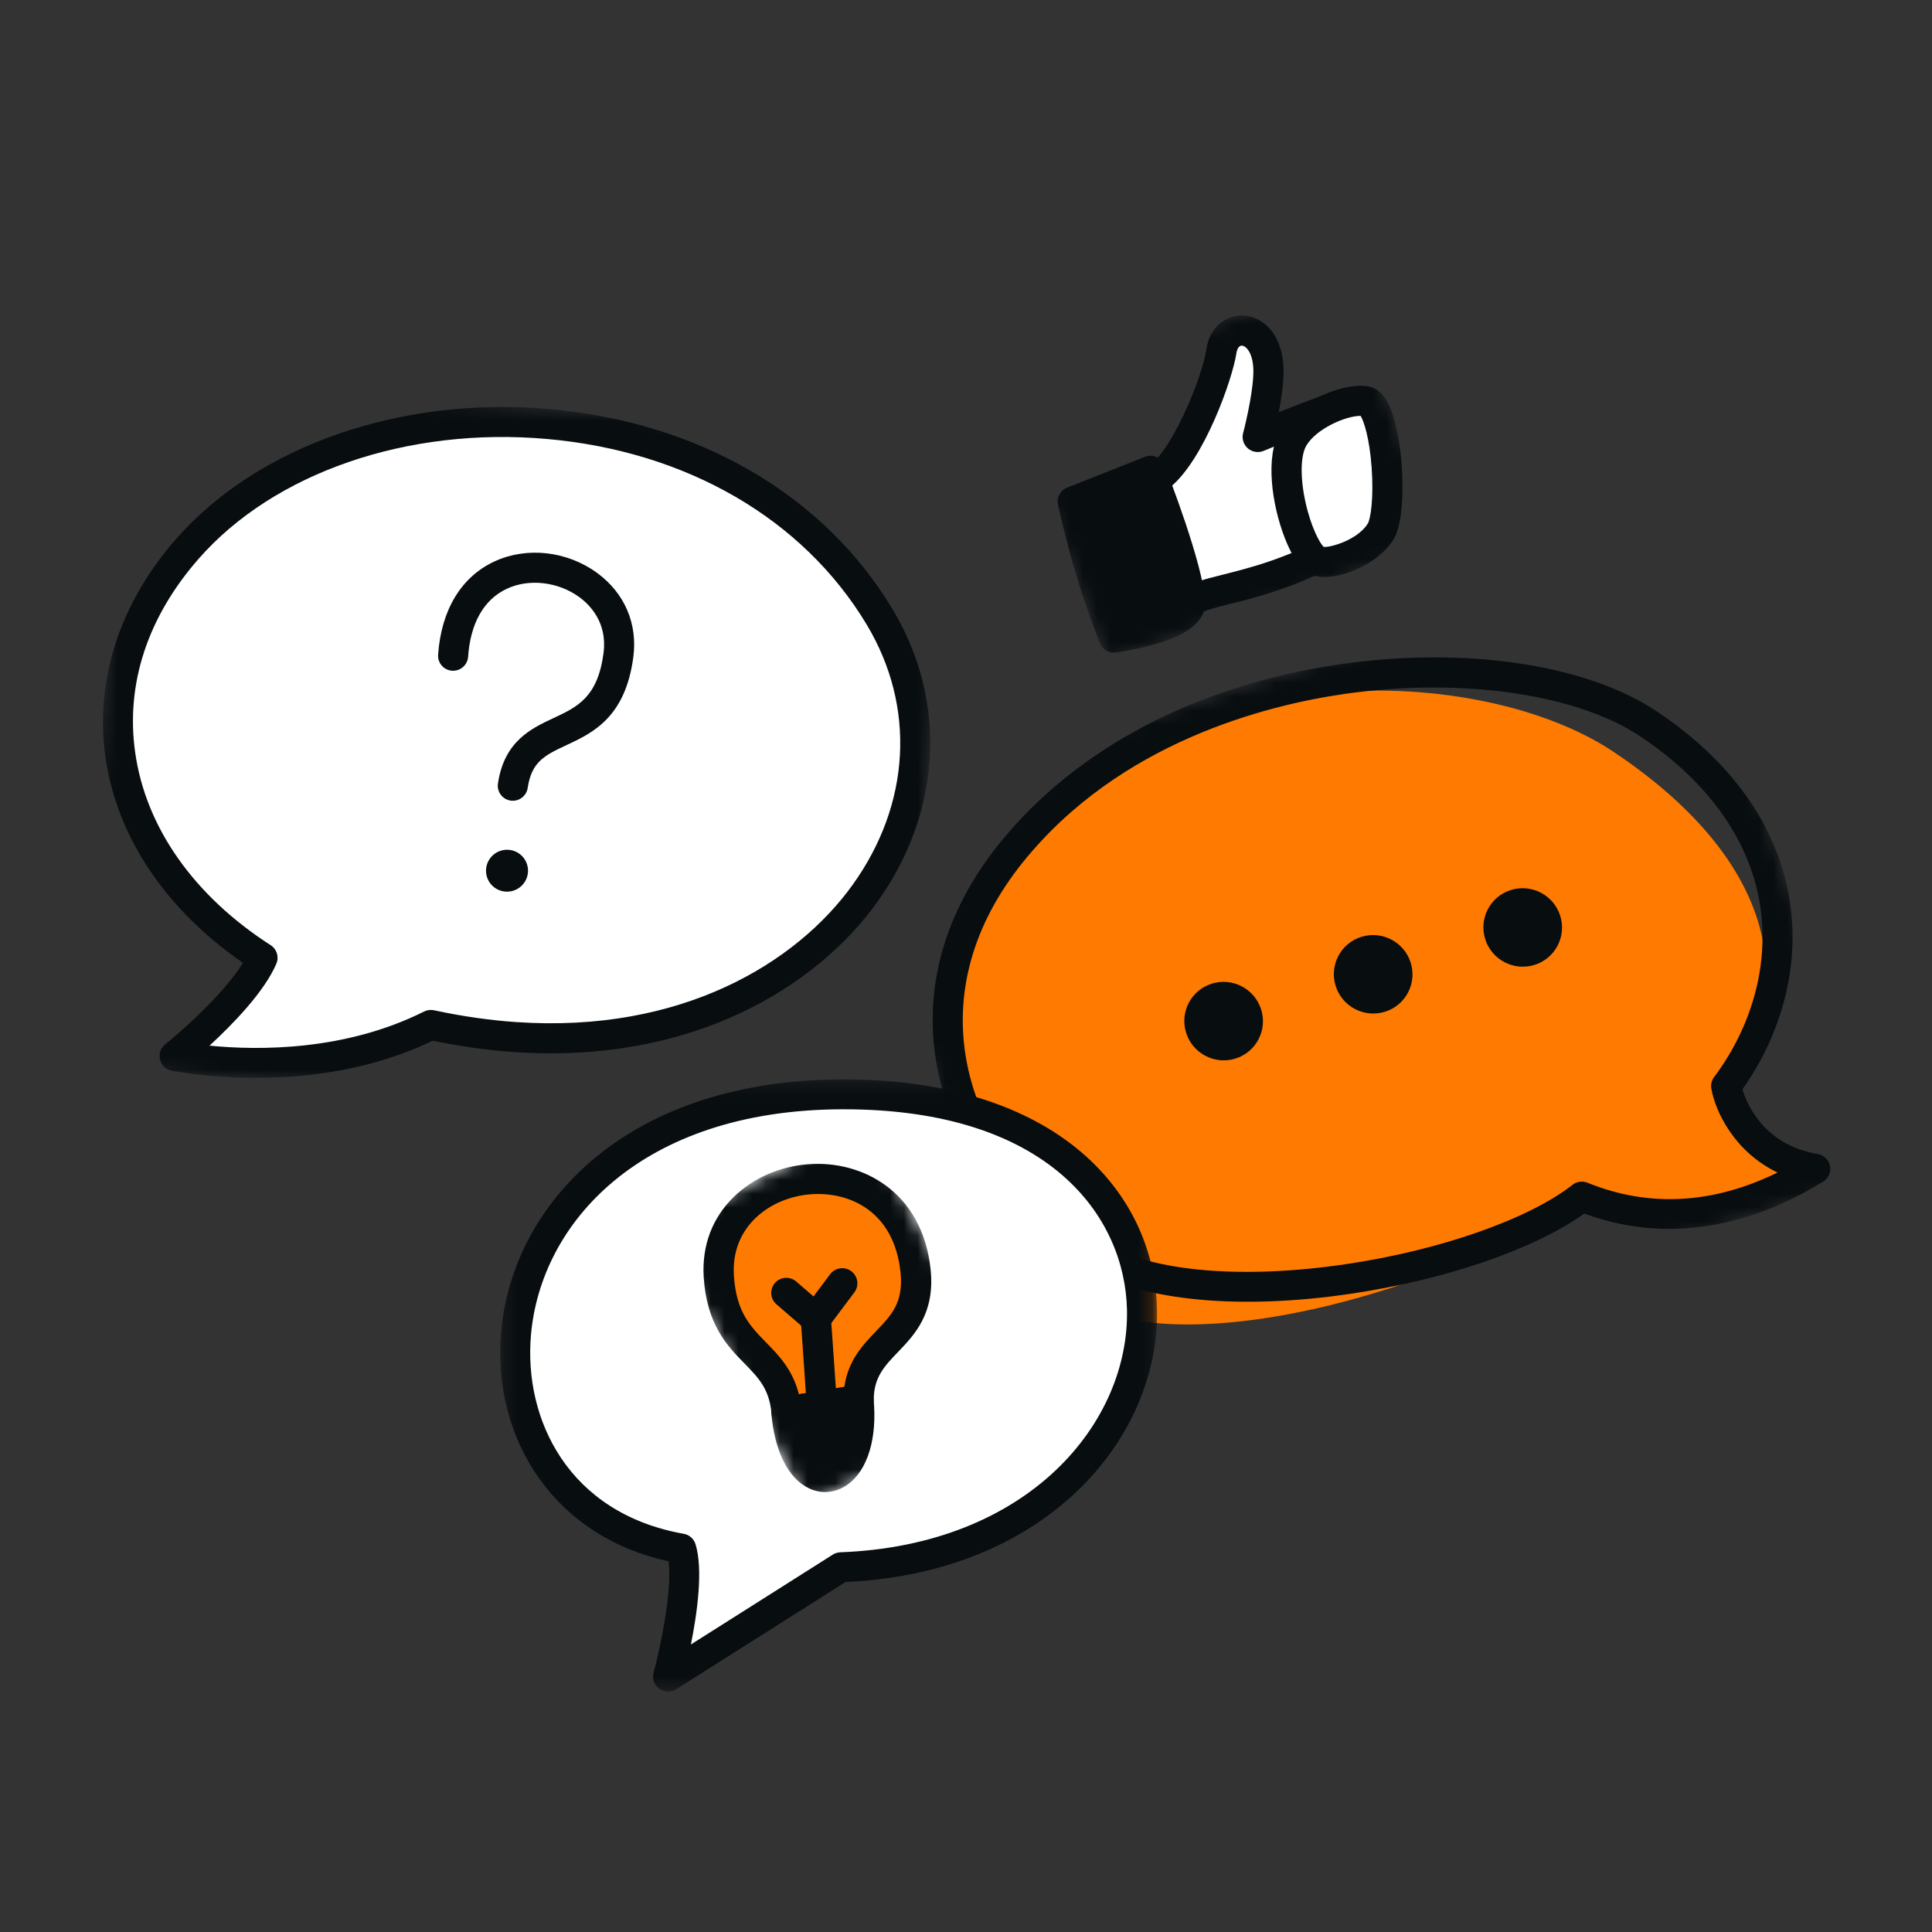
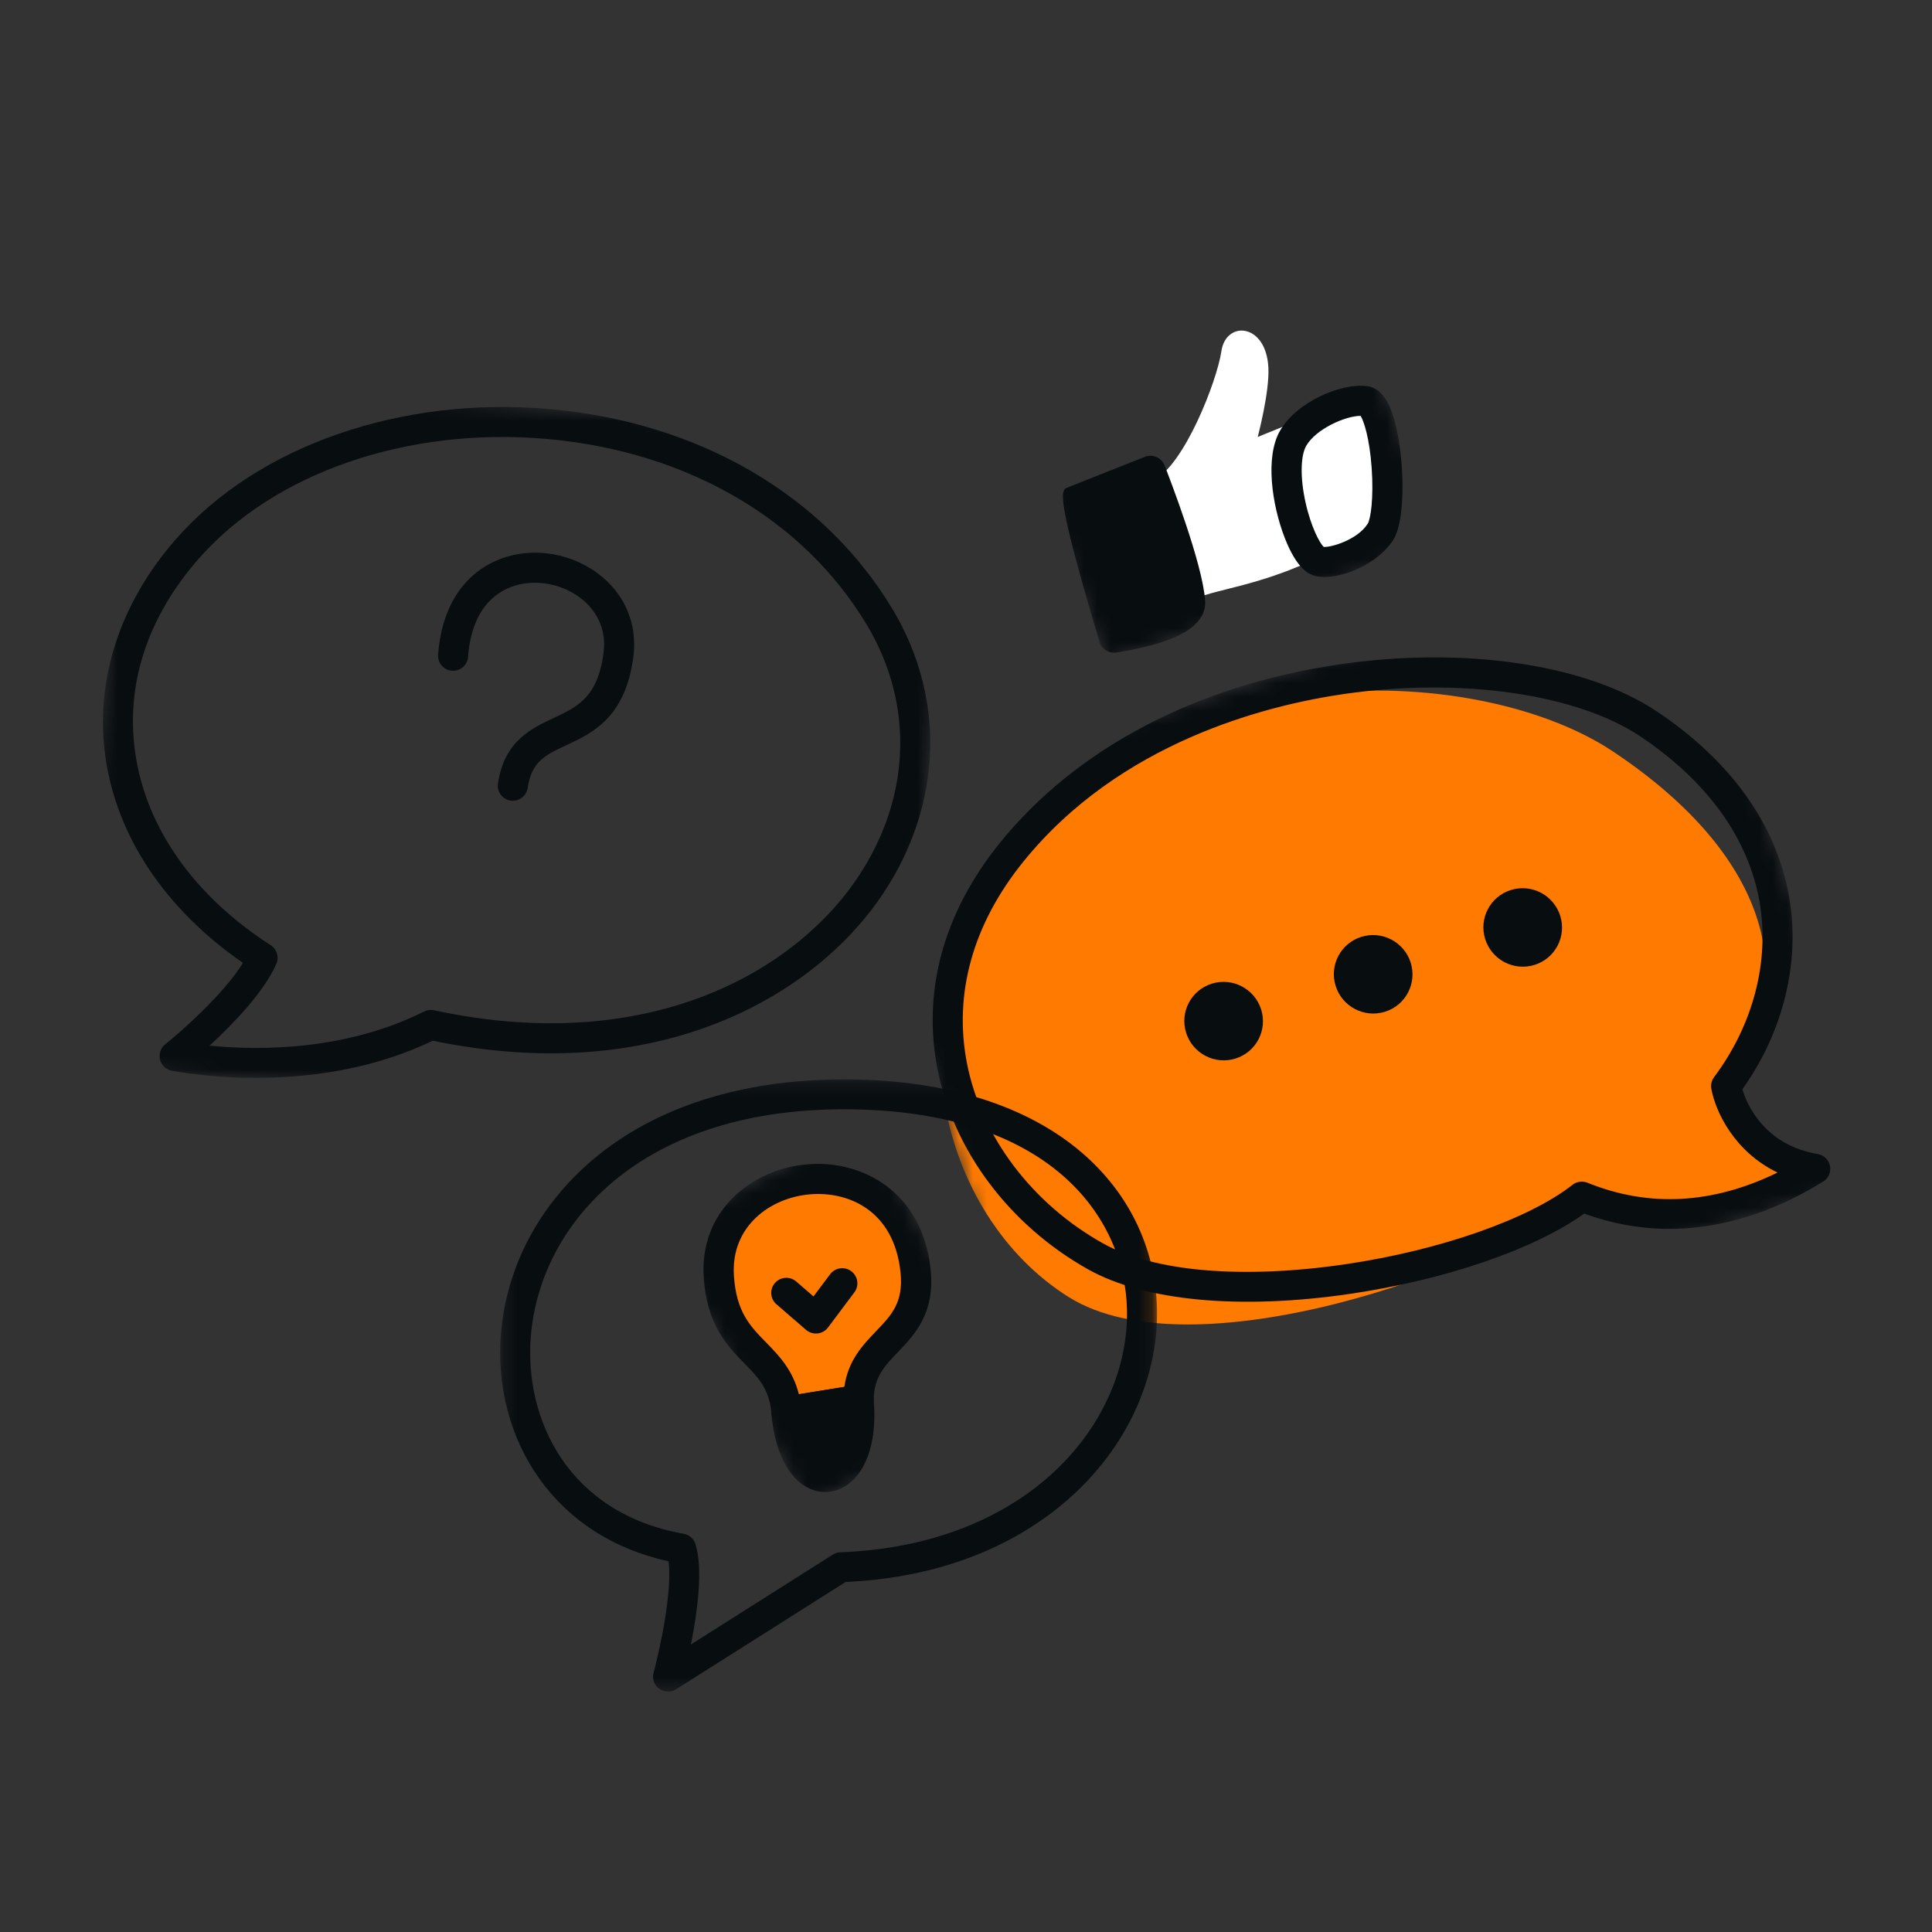
<svg xmlns="http://www.w3.org/2000/svg" width="140" height="140" viewBox="0 0 140 140" fill="none">
  <rect x="0" y="0" width="140" height="140" fill="#333333" stroke="none" />
  <mask id="mask0_18871_28687" style="mask-type:luminance" maskUnits="userSpaceOnUse" x="5" y="27" width="65" height="55">
    <path d="M9.131 27.551L69.004 31.624L65.539 81.387L5.666 77.314L9.131 27.551Z" fill="white" />
  </mask>
  <g mask="url(#mask0_18871_28687)">
-     <path d="M63.734 44.696C53.118 27.045 25.111 26.586 13.556 39.787C5.096 49.452 7.62 62.071 19.023 69.402C17.704 72.476 12.652 76.516 12.652 76.516C16.95 77.29 24.63 77.563 31.218 74.266C57.145 79.865 72.796 59.765 63.734 44.696L63.734 44.696Z" fill="white" />
    <path d="M16.038 78.024C14.434 77.915 13.184 77.725 12.459 77.594C12.039 77.518 11.702 77.204 11.597 76.792C11.493 76.379 11.64 75.942 11.973 75.676C13.172 74.716 16.247 71.99 17.606 69.772C11.977 65.886 8.448 60.61 7.635 54.824C6.86 49.316 8.674 43.723 12.743 39.074C18.663 32.309 29.032 28.692 39.812 29.641C50.645 30.592 59.706 35.873 64.669 44.131C66.688 47.489 67.622 51.26 67.371 55.038C67.13 58.669 65.808 62.251 63.546 65.397C59.132 71.537 50.132 77.108 37.285 76.237C35.392 76.108 33.417 75.84 31.359 75.413C25.819 78.075 19.904 78.286 16.038 78.024ZM15.182 75.772C18.769 76.125 25.019 76.159 30.73 73.299C30.953 73.187 31.207 73.155 31.45 73.208C33.533 73.657 35.528 73.936 37.429 74.065C49.397 74.878 57.72 69.773 61.775 64.131C65.995 58.262 66.377 51.204 62.799 45.252C58.198 37.597 49.749 32.697 39.617 31.808C29.525 30.918 19.854 34.253 14.384 40.503C10.686 44.729 9.098 49.576 9.794 54.519C10.557 59.948 14.045 64.911 19.616 68.493C20.062 68.78 20.236 69.347 20.026 69.835C19.146 71.887 16.842 74.246 15.182 75.772Z" fill="#080D10" />
    <path d="M37.086 58.023C37.059 58.022 37.031 58.019 37.004 58.015C36.408 57.929 35.996 57.378 36.083 56.783C36.532 53.705 38.516 52.779 40.109 52.035C41.828 51.232 43.313 50.538 43.734 47.323C44.022 45.124 42.758 43.84 41.979 43.27C40.456 42.157 38.352 41.91 36.744 42.656C35.068 43.434 34.092 45.14 33.921 47.592C33.879 48.191 33.359 48.643 32.758 48.603C32.158 48.562 31.705 48.043 31.747 47.444C31.973 44.201 33.423 41.801 35.828 40.685C38.171 39.598 41.092 39.924 43.269 41.516C45.254 42.968 46.211 45.186 45.895 47.601C45.318 52.001 42.941 53.112 41.031 54.004C39.518 54.71 38.519 55.177 38.239 57.094C38.156 57.66 37.649 58.062 37.086 58.023Z" fill="#080D10" />
-     <path d="M36.635 64.61C37.474 64.667 38.201 64.035 38.259 63.198C38.318 62.361 37.685 61.637 36.846 61.58C36.008 61.523 35.281 62.155 35.222 62.992C35.164 63.829 35.797 64.553 36.635 64.61Z" fill="#080D10" />
  </g>
  <mask id="mask1_18871_28687" style="mask-type:luminance" maskUnits="userSpaceOnUse" x="61" y="39" width="76" height="66">
    <path d="M61.496 58.637L121.839 39.782L136.195 85.18L75.852 104.034L61.496 58.637Z" fill="white" />
  </mask>
  <g mask="url(#mask1_18871_28687)">
    <path d="M114.625 86.712C107.78 92.083 86.399 99.601 77.444 93.991C68.026 88.091 64.248 72.997 73.283 61.789C85.189 47.021 107.415 48.146 116.883 54.454C128.529 62.213 130.526 71.446 125.08 78.705C125.08 78.705 125.971 83.752 131.539 84.697C125.858 88.209 120.079 88.922 114.625 86.711L114.625 86.712Z" fill="#FF7A00" />
    <path d="M126.644 88.158C122.633 89.411 118.621 89.346 114.799 87.94C111.177 90.533 104.757 92.741 97.812 93.761C89.864 94.927 82.958 94.282 78.863 91.991C73.176 88.809 69.091 83.38 67.934 77.467C66.825 71.791 68.381 66.132 72.436 61.102C77.97 54.236 86.735 49.631 97.115 48.134C106.148 46.831 114.932 48.135 120.038 51.537C125.423 55.125 128.747 59.781 129.651 65.002C130.466 69.709 129.231 74.758 126.259 78.936C126.594 80.04 127.838 82.967 131.719 83.626C132.166 83.702 132.52 84.046 132.607 84.489C132.695 84.933 132.499 85.383 132.115 85.621C130.305 86.74 128.474 87.587 126.644 88.159L126.644 88.158ZM114.298 85.674C114.536 85.6 114.795 85.608 115.034 85.704C119.485 87.51 124.108 87.26 128.807 84.967C125.653 83.452 124.295 80.512 124.009 78.889C123.956 78.594 124.029 78.291 124.208 78.051C127.045 74.27 128.247 69.647 127.506 65.366C126.706 60.748 123.707 56.591 118.833 53.343C114.227 50.274 105.826 49.073 97.432 50.284C91.737 51.105 81.135 53.78 74.133 62.467C70.492 66.983 69.088 72.028 70.071 77.056C71.106 82.35 74.789 87.225 79.923 90.097C83.606 92.158 90.008 92.71 97.489 91.612C104.31 90.611 110.772 88.351 113.952 85.856C114.057 85.773 114.174 85.712 114.298 85.674L114.298 85.674Z" fill="#080D10" />
    <path d="M89.527 76.707C91.028 76.239 91.86 74.644 91.386 73.145C90.912 71.646 89.311 70.811 87.811 71.28C86.31 71.749 85.478 73.344 85.952 74.843C86.426 76.341 88.027 77.176 89.527 76.707Z" fill="#080D10" />
    <path d="M100.363 73.315C101.864 72.846 102.696 71.251 102.222 69.752C101.748 68.254 100.147 67.419 98.647 67.888C97.146 68.356 96.314 69.951 96.788 71.45C97.262 72.949 98.863 73.784 100.363 73.315Z" fill="#080D10" />
    <path d="M111.199 69.92C112.7 69.452 113.532 67.857 113.058 66.358C112.584 64.859 110.983 64.024 109.483 64.493C107.982 64.962 107.15 66.557 107.624 68.055C108.098 69.554 109.699 70.389 111.199 69.92Z" fill="#080D10" />
  </g>
  <mask id="mask2_18871_28687" style="mask-type:luminance" maskUnits="userSpaceOnUse" x="36" y="78" width="48" height="45">
    <path d="M36.244 78.215H83.844V122.58H36.244V78.215Z" fill="white" />
  </mask>
  <g mask="url(#mask2_18871_28687)">
-     <path d="M49.359 112.213C30.878 108.933 32.903 79.418 60.966 79.299C91.825 79.169 88.168 112.539 60.933 113.568L48.411 121.497C48.411 121.497 50.195 114.877 49.359 112.213Z" fill="white" />
    <path d="M48.411 122.58C48.185 122.58 47.958 122.51 47.767 122.37C47.406 122.106 47.244 121.647 47.361 121.216C47.79 119.618 48.734 115.355 48.446 113.137C44.51 112.279 41.29 110.227 39.101 107.174C36.965 104.195 35.973 100.425 36.308 96.559C36.726 91.731 39.111 87.264 43.025 83.979C47.481 80.239 53.683 78.246 60.961 78.215C68.047 78.182 73.94 79.912 78.013 83.207C81.675 86.17 83.744 90.31 83.841 94.865C83.942 99.669 81.811 104.497 77.992 108.111C75.065 110.881 69.797 114.245 61.27 114.639L48.995 122.411C48.816 122.524 48.614 122.58 48.411 122.58L48.411 122.58ZM61.152 80.383C61.09 80.383 61.032 80.383 60.97 80.383C46.404 80.445 39.176 88.646 38.475 96.746C37.948 102.841 41.167 109.658 49.55 111.146C49.949 111.217 50.276 111.504 50.397 111.89C50.968 113.708 50.522 116.888 50.067 119.164L60.349 112.653C60.511 112.55 60.699 112.492 60.891 112.485C74.615 111.966 81.838 103.043 81.665 94.911C81.523 88.197 76.059 80.383 61.151 80.383H61.152Z" fill="#080D10" />
  </g>
  <mask id="mask3_18871_28687" style="mask-type:luminance" maskUnits="userSpaceOnUse" x="47" y="81" width="27" height="29">
    <path d="M47.955 89.061L62.694 81.397L73.227 101.48L58.489 109.144L47.955 89.061Z" fill="white" />
  </mask>
  <g mask="url(#mask3_18871_28687)">
    <path d="M56.994 102.285L62.218 101.441C62.217 97.029 66.862 97.147 66.346 92.112C65.336 82.247 51.565 84.098 52.087 92.484C52.444 98.213 56.559 97.707 56.994 102.285Z" fill="#FF7A00" />
    <path d="M62.727 102.41C62.626 102.463 62.515 102.501 62.397 102.52L57.172 103.363C56.872 103.412 56.566 103.334 56.325 103.149C56.085 102.963 55.932 102.687 55.903 102.386C55.737 100.63 54.947 99.825 53.948 98.804C52.728 97.557 51.209 96.006 50.994 92.549C50.851 90.268 51.609 88.251 53.185 86.719C54.577 85.366 56.482 84.529 58.549 84.365C62.421 84.055 66.855 86.314 67.437 92.003C67.761 95.168 66.273 96.72 65.077 97.967C64.092 98.993 63.315 99.803 63.315 101.443C63.315 101.859 63.08 102.227 62.727 102.41L62.727 102.41ZM57.89 101.033L61.186 100.501C61.453 98.579 62.528 97.459 63.491 96.454C64.602 95.297 65.478 94.383 65.257 92.22C64.792 87.682 61.449 86.326 58.728 86.543C55.804 86.777 52.96 88.87 53.181 92.418C53.346 95.064 54.351 96.09 55.515 97.279C56.427 98.211 57.441 99.246 57.89 101.033Z" fill="#080D10" />
    <path d="M56.983 102.283C57.548 109.21 62.879 108.223 62.209 101.439L56.983 102.283Z" fill="#080D10" />
    <path d="M61.053 107.805C60.288 108.203 59.424 108.224 58.63 107.853C57.115 107.145 56.117 105.146 55.89 102.368C55.844 101.801 56.242 101.295 56.806 101.203L62.031 100.36C62.33 100.311 62.636 100.389 62.876 100.573C63.116 100.758 63.269 101.033 63.299 101.333C63.584 104.216 62.875 106.555 61.402 107.592C61.289 107.672 61.172 107.743 61.053 107.805ZM58.201 103.193C58.487 104.819 59.08 105.651 59.557 105.874C59.692 105.937 59.878 105.986 60.135 105.806C60.67 105.429 61.141 104.357 61.168 102.714L58.201 103.193Z" fill="#080D10" />
-     <path d="M60.062 102.835C59.946 102.896 59.829 102.931 59.731 102.948C59.133 103.045 58.57 102.641 58.471 102.045C58.461 101.985 58.456 101.925 58.456 101.866C58.437 101.47 58.19 97.939 58.026 95.614C57.983 95.012 58.438 94.49 59.041 94.449C59.645 94.407 60.169 94.862 60.211 95.464C60.211 95.464 60.324 97.046 60.434 98.629C60.489 99.421 60.544 100.214 60.584 100.808C60.604 101.107 60.62 101.356 60.631 101.531C60.637 101.622 60.641 101.693 60.644 101.742C60.675 102.342 60.37 102.675 60.062 102.835ZM58.471 101.686C58.463 101.734 58.458 101.782 58.457 101.829C58.458 101.781 58.463 101.733 58.471 101.686ZM59.044 100.9C59.144 100.848 59.255 100.81 59.373 100.791C59.24 100.813 59.12 100.856 59.013 100.917C59.023 100.911 59.033 100.906 59.044 100.9Z" fill="#080D10" />
    <path d="M59.632 96.509C59.512 96.572 59.38 96.612 59.242 96.626C58.939 96.659 58.637 96.564 58.406 96.365L56.265 94.514C55.807 94.119 55.757 93.428 56.153 92.972C56.549 92.517 57.241 92.468 57.699 92.864L58.949 93.944L60.155 92.336C60.517 91.853 61.204 91.754 61.689 92.117C62.174 92.479 62.274 93.164 61.912 93.647L60.002 96.195C59.902 96.327 59.776 96.434 59.632 96.509L59.632 96.509Z" fill="#080D10" />
  </g>
  <mask id="mask4_18871_28687" style="mask-type:luminance" maskUnits="userSpaceOnUse" x="73" y="20" width="32" height="28">
    <path d="M73.186 28.742L97.301 20.071L104.294 39.307L80.179 47.978L73.186 28.742Z" fill="white" />
  </mask>
  <g mask="url(#mask4_18871_28687)">
    <path d="M83.592 34.791C85.779 33.764 88.18 27.656 88.509 25.438C88.837 23.221 91.742 23.388 91.911 26.63C92.004 28.418 91.138 31.666 91.138 31.666C91.138 31.666 93.953 30.493 96.169 29.702C97.97 29.059 99.725 38.077 96.864 39.691C91.683 42.614 87.515 42.663 86.254 43.596C84.856 44.629 83.592 34.791 83.592 34.791Z" fill="white" />
-     <path d="M93.15 42.584C91.58 43.149 90.206 43.494 89.131 43.764C88.146 44.012 87.216 44.246 86.908 44.473C86.484 44.787 85.968 44.85 85.492 44.648C84.678 44.3 84.012 43.271 83.211 39.224C82.784 37.067 82.519 35.013 82.508 34.926C82.448 34.457 82.697 34.003 83.125 33.802C84.752 33.038 87.102 27.473 87.427 25.275C87.647 23.788 88.745 22.797 90.095 22.865C91.451 22.933 92.877 24.106 93.005 26.576C93.054 27.523 92.871 28.795 92.666 29.865C93.612 29.489 94.763 29.042 95.8 28.672C96.286 28.499 97.519 28.319 98.469 30.381C99.714 33.085 100.256 39.034 97.406 40.642C95.893 41.495 94.454 42.115 93.15 42.584ZM86.642 42.194C87.177 42.002 87.824 41.839 88.591 41.646C90.556 41.152 93.247 40.476 96.324 38.74C96.823 38.458 97.173 37.515 97.261 36.215C97.42 33.883 96.739 31.513 96.241 30.838C94.129 31.605 91.59 32.662 91.563 32.673C91.181 32.832 90.735 32.761 90.42 32.487C90.106 32.213 89.974 31.784 90.081 31.382C90.309 30.523 90.887 28.005 90.819 26.683C90.758 25.518 90.279 25.061 89.992 25.046C89.76 25.035 89.632 25.337 89.593 25.6C89.318 27.454 87.254 33.333 84.77 35.327C85.194 38.364 85.819 41.217 86.29 42.332C86.401 42.284 86.518 42.239 86.642 42.194Z" fill="#080D10" />
    <path d="M77.739 36.349L83.372 34.119C83.372 34.119 86.076 41.005 86.238 43.601C86.354 45.444 80.717 46.202 80.717 46.202C79.435 43.002 78.486 39.705 77.739 36.349Z" fill="#080D10" />
-     <path d="M84.57 46.402C84.277 46.508 84.02 46.585 83.838 46.64C82.377 47.08 80.926 47.278 80.865 47.286C80.367 47.353 79.886 47.073 79.7 46.606C78.489 43.584 77.497 40.305 76.668 36.584C76.552 36.061 76.832 35.532 77.331 35.335L82.965 33.105C83.234 32.998 83.538 33.002 83.805 33.119C84.073 33.235 84.283 33.453 84.389 33.724C84.672 34.445 87.161 40.848 87.329 43.537C87.43 45.142 85.721 45.989 84.57 46.402ZM81.413 44.985C83.311 44.631 84.882 44.012 85.141 43.612C85.008 41.885 83.607 37.849 82.745 35.543L79.012 37.021C79.694 39.928 80.484 42.549 81.413 44.985Z" fill="#080D10" />
+     <path d="M84.57 46.402C84.277 46.508 84.02 46.585 83.838 46.64C82.377 47.08 80.926 47.278 80.865 47.286C80.367 47.353 79.886 47.073 79.7 46.606C76.552 36.061 76.832 35.532 77.331 35.335L82.965 33.105C83.234 32.998 83.538 33.002 83.805 33.119C84.073 33.235 84.283 33.453 84.389 33.724C84.672 34.445 87.161 40.848 87.329 43.537C87.43 45.142 85.721 45.989 84.57 46.402ZM81.413 44.985C83.311 44.631 84.882 44.012 85.141 43.612C85.008 41.885 83.607 37.849 82.745 35.543L79.012 37.021C79.694 39.928 80.484 42.549 81.413 44.985Z" fill="#080D10" />
    <path d="M93.702 31.764C94.695 30.03 97.531 28.883 98.921 29.066C100.487 29.271 101.038 36.946 100.038 38.532C99.038 40.118 96.43 40.956 95.529 40.66C94.18 40.217 92.35 34.125 93.702 31.764Z" fill="white" />
    <path d="M97.811 41.455C96.828 41.808 95.855 41.915 95.189 41.697C94.894 41.599 93.996 41.305 93.091 38.961C92.165 36.564 91.664 33.119 92.751 31.22C93.951 29.125 97.184 27.736 99.061 27.982C99.728 28.07 100.269 28.542 100.667 29.384C101.714 31.6 102.049 37.394 100.965 39.115C100.294 40.179 99.046 41.011 97.811 41.455ZM95.918 39.63C96.442 39.682 98.375 39.115 99.111 37.949C99.318 37.619 99.552 36.106 99.396 33.904C99.242 31.732 98.824 30.504 98.596 30.136C97.505 30.129 95.353 31.085 94.653 32.307C94.233 33.041 94.213 34.648 94.603 36.404C95.004 38.21 95.639 39.366 95.918 39.63Z" fill="#080D10" />
  </g>
</svg>